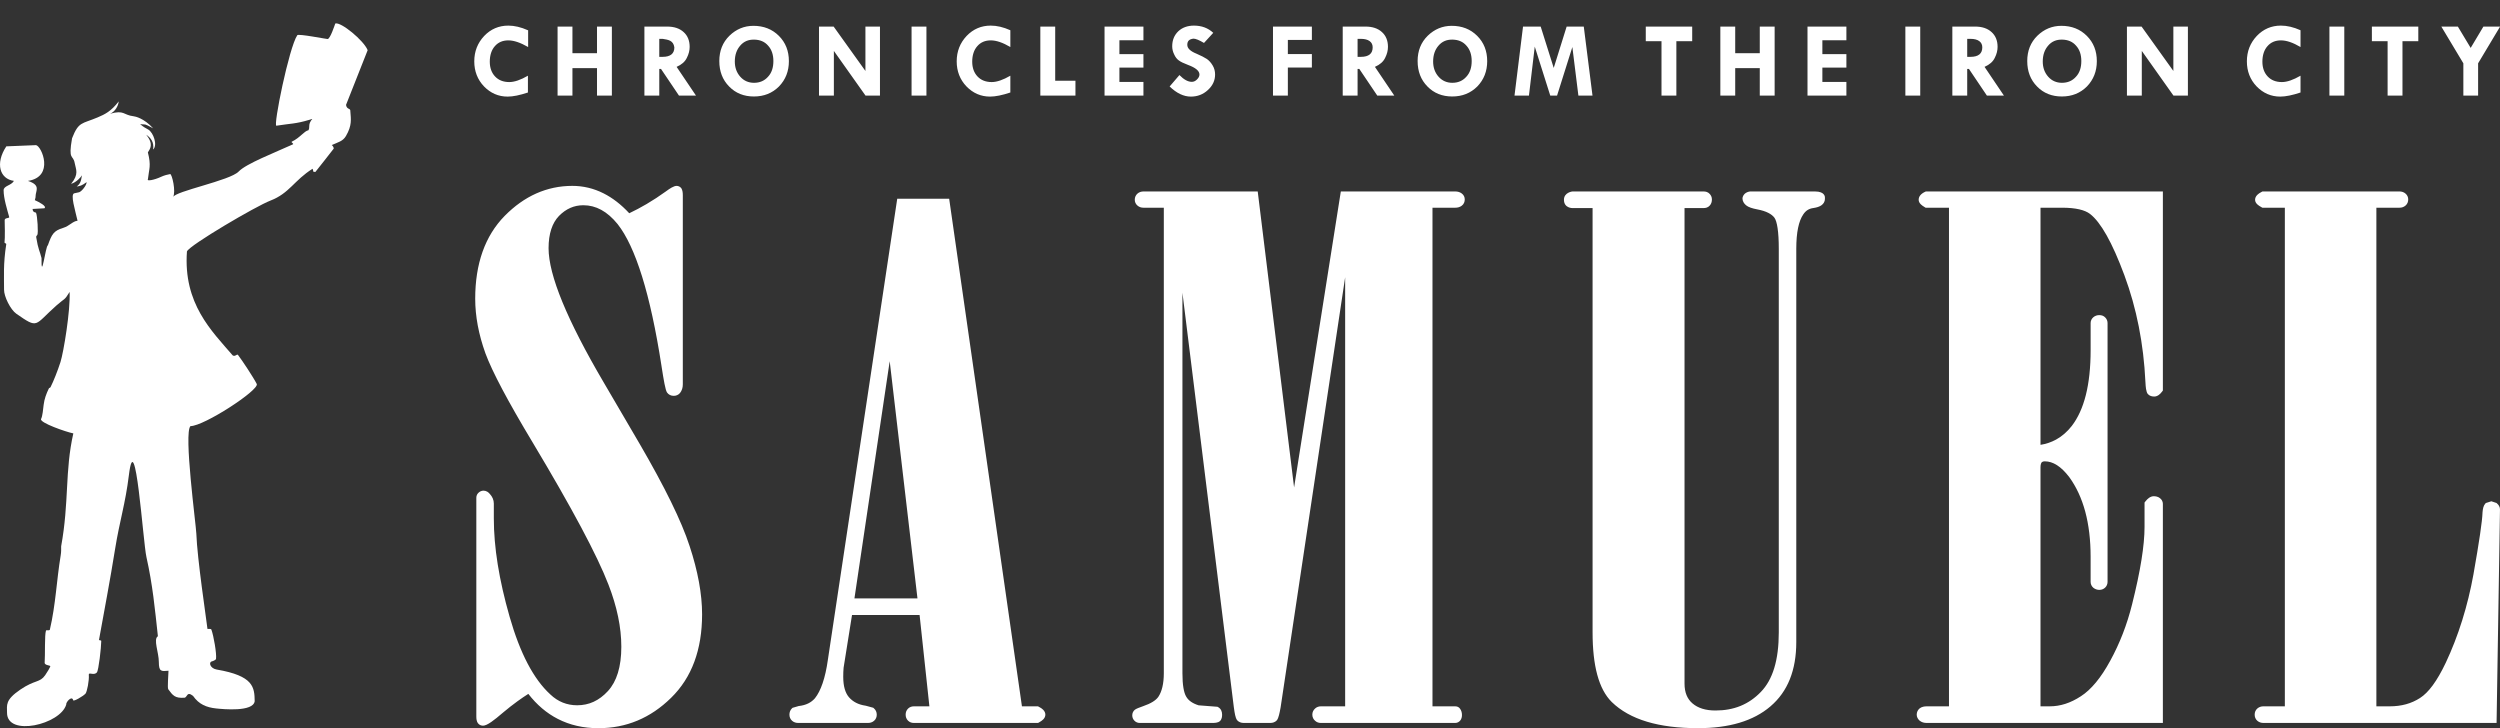
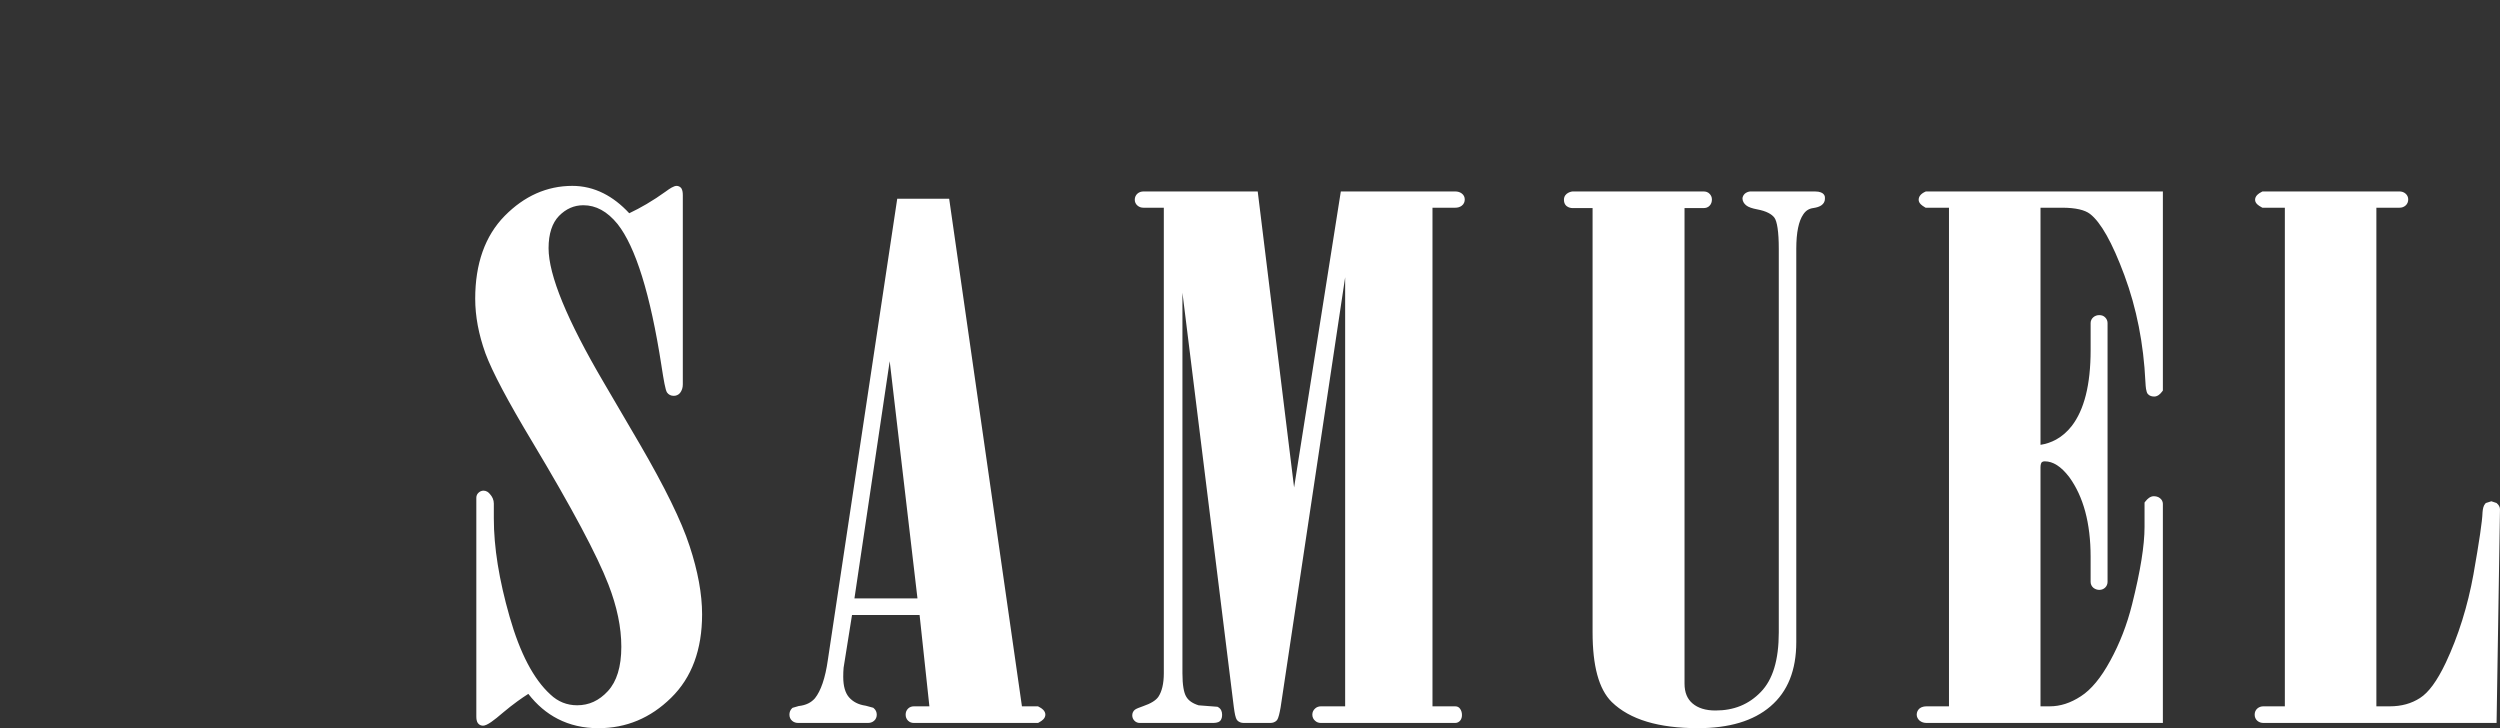
<svg xmlns="http://www.w3.org/2000/svg" id="svg2" height="120" viewBox="0 0 412 120" width="412" version="1.1">
  <rect x="0" y="0" width="412" height="120" fill="#333333" stroke="none" />
  <title id="title4">svg/Artboard 1</title>
  <desc id="desc6">Created with Sketch.</desc>
  <g fill-rule="evenodd" fill="#fff">
-     <path id="Fill-1" d="m51.262 19.864c0.4-0.4 0.098-0.232-0.319-0.106-2.211 0.667-3.113 0.598-5.389 0.958-0.571 0.148 2.082-12.905 3.437-14.909 0.148-0.289 4.731 0.625 4.996 0.626 0.431 0.003 1.19-2.354 1.268-2.558 0.925-0.308 4.694 2.79 5.336 4.395l-3.565 9.018c0.114 0.801 0.768 0.516 0.708 1.02 0.104 1.373 0.297 2.358-0.724 4.111-0.512 0.878-1.308 1.02-2.342 1.49 0.117 0.038 0.38 0.413 0.32 0.597-0.002 0.006-2.983 3.826-3.009 3.827-0.512 0.032-0.271-0.093-0.463-0.523-3.05 1.907-3.805 4.041-6.96 5.253-2.374 0.912-13.282 7.315-13.747 8.368-0.623 8.631 4.088 13.123 7.533 17.133 0.417 0.294 0.697-0.304 0.885-0.064 0.703 0.923 2.559 3.725 3.094 4.794 0.345 1.035-8.684 6.921-10.93 6.932-1.14 1.067 0.913 16.243 0.965 17.712 0.147 4.164 1.652 14.107 1.835 15.706 0.273 0.046 0.574-0.088 0.657 0.146 0.369 1.033 0.87 3.911 0.755 4.78-0.029 0.221-0.574 0.402-0.685 0.427-0.586 0.134-0.284 1.159 0.795 1.344 6.084 1.04 6.227 2.919 6.26 5.216-0.238 1.802-5.212 1.319-6.37 1.194-1.56-0.169-2.815-0.668-3.773-2.046-1.063-0.88-0.958 0.243-1.428 0.278-1.552 0.113-1.912-0.354-2.671-1.392-0.172-0.236 0.04-2.469 0.038-3.055-1.179 0.096-1.593 0.195-1.593-1.454 0-1.553-0.951-3.765-0.154-4.228-0.5-4.562-0.848-8.387-1.893-13.069-0.555-2.487-1.834-22.079-2.888-13.477-0.579 4.727-1.528 7.527-2.27 12.149-0.828 5.159-1.787 10.217-2.662 15.025 0.348 0.088 0.375 0.029 0.375 0.204 0 0.962-0.424 4.781-0.716 5.124-0.499 0.587-1.384-0.122-1.334 0.392 0.089 0.915-0.294 2.845-0.55 3.116-0.388 0.411-2.042 1.405-2.035 1.056-0.216-0.808-1.224 0.387-1.135 0.733-0.936 3.284-9.756 5.37-9.756 1.361 0-1.296-0.341-2.092 2.186-3.82 2.411-1.65 3.219-1.106 4.092-2.367 0.454-0.655 0.741-1.188 0.844-1.42 0.12-0.269-0.769-0.135-0.924-0.576 0.101-1.402-0.025-4.647 0.219-5.358 0.053-0.152 0.502 0.043 0.636-0.137 0.984-4.22 1.102-8.102 1.79-12.267 0.095-0.576 0.076-0.931 0.076-1.494 1.335-7.334 0.592-12.377 2.006-18.606-1.127-0.211-5.643-1.772-5.315-2.381 0.242-0.45 0.339-1.629 0.426-2.343 0.121-0.987 0.434-1.796 0.835-2.637 0.144-0.304 0.155 0.021 0.318-0.301 0.476-0.944 1.153-2.647 1.615-4.086 0.519-1.621 1.657-8.533 1.507-11.564-0.878 1.453-0.749 0.976-2.146 2.212-3.723 3.292-2.928 3.958-6.633 1.382-0.97-0.674-2.029-2.838-2.023-3.947 0.011-2.114-0.157-4.207 0.363-7.522 0.021-0.135-0.303-0.15-0.285-0.278 0.096-0.682 0.041-3.228 0.023-3.676 0-0.424 0.76-0.275 0.752-0.5-0.351-1.281-0.925-3.079-0.925-4.422 0-0.763 1.278-0.771 1.698-1.55-2.322-0.309-3.128-2.864-1.251-5.69l4.893-0.2c0.924 0.147 3.095 5.212-1.333 5.896 2.188 0.702 1.263 1.626 1.263 2.502 0 0.173 0.022 0.095-0.123 0.67 0.684 0.31 2.02 0.992 1.581 1.338l-1.95 0.112c0.009 0.228 0.073 0.408 0.232 0.493 0.117 0.068 0.206 0.099 0.324 0.11 0.229 0.446 0.414 3.425 0.217 3.688-0.215 0.215-0.191 0.275-0.165 0.444 0.286 1.861 0.609 2.296 0.86 3.357-0.054 4.121 0.681-2.063 1.045-2.1 0.647-1.828 0.943-2.397 2.524-2.874 1.038-0.312 1.567-1.099 2.367-1.178-0.385-1.719-1.213-4.34-0.549-4.518l0.82-0.181c0.425-0.141 1.228-1.149 1.228-1.665-0.775 0.576-1.119 0.664-1.635 0.721 0.579-0.456 0.695-0.786 0.864-1.843-0.174 0.309-0.931 1.166-1.793 1.408 1.348-1.627 0.784-2.374 0.602-3.41-0.259-1.483-1.102-0.342-0.442-4.096 1.089-2.788 1.618-2.345 4.21-3.444 1.232-0.522 2.198-0.989 3.483-2.638-0.08 0.787-0.632 1.716-1.427 2.034 2.373-0.665 2.17 0.219 3.867 0.412 0.289 0.032 1.711 0.316 3.234 1.99-1.647-0.864-1.041-0.567-2.148-0.682 0.728 0.583 0.766 0.548 1.347 0.888 0.84 0.492 1.576 2.573 0.795 3.291 0.172-1.194-0.332-1.896-1.139-2.44 1.299 1.603 0.611 2.333 0.274 2.912 0.574 2.243 0.194 2.663 0.002 4.447-0.217 0.298 0.933 0.16 2.236-0.45 0.42-0.198 1.071-0.372 1.431-0.426 0.306-0.047 0.996 2.901 0.478 3.808 0.334-1.001 9.388-2.725 10.819-4.231 1.217-1.282 5.982-3.127 8.929-4.473 0.249-0.114-0.4-0.34-0.165-0.451 1.368-0.649 2.012-1.74 2.738-1.88 0.037-0.147 0.095-0.17 0.107-0.32 0.047-0.635-0.016-0.718 0.319-1.277" />
    <path id="path4361" d="m87.068 114.35c-0.581 0.368-1.179 0.775-1.791 1.219-0.772 0.561-1.555 1.175-2.348 1.84-0.808 0.697-1.459 1.216-1.952 1.56-0.6 0.418-1.057 0.624-1.371 0.624-0.146 0-0.289-0.025-0.432-0.085h-0.002c-0.151-0.065-0.285-0.165-0.401-0.312l-0.001 0.001c-0.108-0.138-0.183-0.323-0.225-0.548-0.031-0.168-0.046-0.363-0.046-0.581v-36.057c0-0.181 0.042-0.344 0.119-0.494 0.071-0.137 0.168-0.252 0.283-0.352 0.103-0.087 0.211-0.159 0.33-0.212l0.001 0.001c0.14-0.062 0.287-0.096 0.442-0.096 0.23 0 0.438 0.059 0.636 0.178h0.003c0.159 0.096 0.304 0.231 0.441 0.403 0.198 0.222 0.35 0.455 0.455 0.703 0.114 0.271 0.172 0.553 0.172 0.849v2.449c0 2.376 0.215 4.906 0.646 7.592 0.432 2.692 1.084 5.559 1.954 8.6 0.863 3.025 1.859 5.611 2.984 7.751 1.115 2.12 2.356 3.805 3.719 5.049l0.009 0.01c0.629 0.599 1.315 1.046 2.049 1.342 0.737 0.297 1.533 0.445 2.38 0.445 0.97 0 1.874-0.191 2.709-0.575v-0.001c0.844-0.388 1.631-0.978 2.357-1.769 0.722-0.787 1.271-1.784 1.64-2.986 0.375-1.223 0.566-2.663 0.566-4.314 0-1.608-0.18-3.261-0.533-4.958-0.355-1.712-0.886-3.473-1.587-5.282-0.935-2.426-2.444-5.588-4.524-9.487-2.085-3.908-4.745-8.559-7.976-13.953-2.036-3.387-3.7-6.297-4.99-8.732-1.302-2.457-2.235-4.447-2.797-5.971v-0.005c-0.553-1.544-0.971-3.06-1.25-4.549-0.28-1.503-0.423-2.976-0.423-4.421 0-2.879 0.404-5.456 1.206-7.725 0.81-2.29 2.027-4.264 3.648-5.919 1.62-1.642 3.358-2.878 5.213-3.703 1.87-0.83 3.847-1.247 5.935-1.247 1.8 0 3.518 0.411 5.148 1.231 1.491 0.75 2.904 1.843 4.235 3.279 0.971-0.461 1.922-0.965 2.855-1.514 1.068-0.628 2.12-1.317 3.161-2.068h-0.001c0.383-0.283 0.706-0.5 0.964-0.646 0.332-0.186 0.612-0.282 0.834-0.282 0.135 0 0.272 0.031 0.399 0.09 0.117 0.054 0.227 0.134 0.321 0.24l0.044 0.051 0.026 0.045c0.085 0.144 0.146 0.316 0.182 0.522 0.029 0.169 0.044 0.367 0.044 0.598v31.177c0 0.268-0.039 0.521-0.112 0.753h-0.002c-0.079 0.248-0.197 0.471-0.35 0.659l-0.015 0.017c-0.13 0.149-0.286 0.262-0.465 0.338v0.001c-0.172 0.074-0.358 0.11-0.555 0.11-0.462 0-0.846-0.187-1.108-0.559l0.001-0.001c-0.126-0.188-0.267-0.669-0.416-1.433-0.137-0.703-0.304-1.695-0.498-2.967h0.002c-0.914-5.902-1.983-10.81-3.201-14.724-1.206-3.874-2.552-6.75-4.033-8.629v0.001c-0.848-1.045-1.748-1.827-2.697-2.344-0.926-0.503-1.908-0.756-2.944-0.756-0.765 0-1.48 0.147-2.141 0.437-0.672 0.295-1.299 0.74-1.877 1.329-0.558 0.581-0.984 1.309-1.27 2.181v0.003c-0.293 0.891-0.442 1.933-0.442 3.127 0 4.436 3.033 11.817 9.098 22.143l5.939 10.151 0.002 0.002c2.038 3.509 3.749 6.662 5.122 9.465 1.376 2.808 2.406 5.25 3.081 7.329v-0.001c0.684 2.071 1.196 4.044 1.539 5.916 0.347 1.893 0.519 3.67 0.519 5.332 0 2.907-0.423 5.51-1.271 7.803-0.852 2.306-2.134 4.296-3.845 5.968h-0.001c-1.691 1.663-3.536 2.911-5.53 3.744-1.999 0.836-4.145 1.254-6.437 1.254-2.481 0-4.718-0.513-6.708-1.537-1.834-0.944-3.449-2.317-4.845-4.117zm61.332-81.601h7.482 0.54l0.077 0.536 11.916 83.12h2.499 0.145l0.135 0.069c0.309 0.155 0.545 0.319 0.712 0.488 0.249 0.252 0.369 0.527 0.369 0.812s-0.116 0.547-0.359 0.794c-0.165 0.167-0.399 0.332-0.707 0.499l-0.14 0.075h-0.155-20.304c-0.188 0-0.355-0.027-0.514-0.085-0.172-0.063-0.32-0.16-0.454-0.293-0.132-0.131-0.232-0.283-0.299-0.457h-0.001c-0.062-0.163-0.092-0.34-0.092-0.533 0-0.194 0.03-0.37 0.092-0.533h0.001c0.067-0.175 0.167-0.327 0.299-0.457 0.134-0.133 0.282-0.23 0.454-0.293 0.159-0.059 0.326-0.086 0.514-0.086h2.553l-1.616-15.056h-11.135l-1.387 8.689c-0.02 0.229-0.036 0.466-0.046 0.713-0.01 0.222-0.015 0.476-0.015 0.771 0 0.789 0.083 1.467 0.249 2.037 0.158 0.541 0.391 0.992 0.699 1.354l0.001-0.001c0.329 0.375 0.712 0.675 1.152 0.902 0.45 0.233 0.967 0.393 1.555 0.481l0.042 0.006 0.031 0.008 1.082 0.294 0.132 0.037 0.109 0.092c0.15 0.129 0.27 0.287 0.352 0.471 0.078 0.176 0.12 0.369 0.12 0.571 0 0.195-0.032 0.376-0.103 0.547-0.075 0.185-0.19 0.341-0.346 0.474-0.142 0.121-0.298 0.21-0.469 0.267-0.164 0.055-0.333 0.08-0.511 0.08h-11.533c-0.179 0-0.348-0.025-0.512-0.08-0.171-0.057-0.325-0.144-0.466-0.264l-0.002-0.003c-0.157-0.133-0.271-0.289-0.347-0.474-0.071-0.171-0.103-0.352-0.103-0.547 0-0.19 0.03-0.371 0.092-0.538l0.001 0.001c0.065-0.18 0.166-0.339 0.3-0.472l0.111-0.111 0.154-0.046 0.806-0.235 0.057-0.017 0.043-0.005c0.588-0.07 1.098-0.211 1.535-0.426 0.427-0.21 0.794-0.494 1.108-0.853 0.487-0.614 0.907-1.437 1.26-2.468 0.368-1.074 0.658-2.364 0.87-3.871v-0.008l11.35-75.444 0.08-0.532h0.537zm-1.777 26.775-5.811 39.088h10.386l-4.575-39.088zm45.176-25.292h-3.358c-0.179 0-0.347-0.025-0.511-0.08-0.172-0.058-0.326-0.145-0.466-0.265-0.152-0.129-0.264-0.273-0.339-0.437-0.078-0.166-0.114-0.341-0.114-0.528 0-0.195 0.033-0.377 0.104-0.547 0.076-0.185 0.19-0.342 0.349-0.477 0.14-0.119 0.294-0.207 0.466-0.264 0.164-0.055 0.332-0.08 0.511-0.08h5.177 0.437 12.665 0.552l0.067 0.548 5.927 48.232 7.618-48.252 0.084-0.528h0.531 1.043 0.387 16.894c0.189 0 0.371 0.022 0.546 0.07 0.187 0.052 0.359 0.134 0.515 0.25h0.001c0.174 0.129 0.297 0.276 0.381 0.442l0.002 0.005c0.086 0.174 0.123 0.353 0.123 0.542 0 0.2-0.033 0.386-0.113 0.565-0.084 0.189-0.211 0.349-0.393 0.484-0.154 0.115-0.327 0.197-0.516 0.25-0.175 0.048-0.357 0.07-0.546 0.07h-3.749v82.173h3.749c0.151 0 0.29 0.027 0.417 0.081 0.155 0.066 0.279 0.168 0.37 0.304 0.106 0.142 0.186 0.305 0.24 0.481l0.002 0.002c0.052 0.175 0.079 0.363 0.079 0.56 0 0.17-0.02 0.323-0.059 0.464-0.046 0.167-0.117 0.308-0.213 0.43-0.101 0.128-0.222 0.228-0.363 0.301-0.149 0.076-0.308 0.114-0.473 0.114h-22.169c-0.166 0-0.338-0.029-0.504-0.094-0.15-0.057-0.292-0.143-0.415-0.26-0.144-0.124-0.258-0.268-0.337-0.435-0.082-0.173-0.127-0.366-0.127-0.579 0-0.212 0.045-0.403 0.127-0.577l0.002-0.002c0.082-0.17 0.195-0.315 0.335-0.436 0.124-0.117 0.265-0.201 0.415-0.259 0.166-0.065 0.338-0.095 0.504-0.095h4.027v-70.713l-10.638 70.898-0.003 0.017c-0.088 0.502-0.177 0.917-0.261 1.242-0.101 0.393-0.208 0.661-0.311 0.802l-0.023 0.031-0.011 0.013c-0.137 0.155-0.306 0.271-0.508 0.347h-0.003c-0.177 0.067-0.37 0.1-0.579 0.1h-4.374c-0.212 0-0.405-0.033-0.582-0.1-0.2-0.075-0.37-0.192-0.507-0.35l-0.023-0.026-0.011-0.015c-0.111-0.151-0.213-0.424-0.3-0.818v-0.003c-0.066-0.299-0.135-0.715-0.207-1.249l-0.001-0.005-8.473-68.338v62.696c0 0.97 0.055 1.784 0.166 2.443 0.105 0.621 0.257 1.099 0.458 1.432l0.007 0.01c0.183 0.319 0.444 0.595 0.779 0.829 0.344 0.239 0.765 0.435 1.259 0.589l2.97 0.229 0.137 0.011 0.123 0.07c0.214 0.121 0.381 0.294 0.492 0.525 0.097 0.198 0.147 0.431 0.147 0.702 0 0.201-0.018 0.379-0.059 0.538v0.002c-0.059 0.227-0.164 0.407-0.324 0.542-0.147 0.125-0.347 0.205-0.603 0.245-0.183 0.029-0.399 0.041-0.651 0.041h-11.924c-0.173 0-0.331-0.03-0.479-0.09-0.153-0.061-0.285-0.154-0.402-0.274-0.109-0.11-0.198-0.236-0.263-0.386l-0.002-0.002c-0.065-0.15-0.1-0.314-0.1-0.499s0.037-0.353 0.105-0.505c0.072-0.161 0.175-0.293 0.301-0.401 0.109-0.092 0.29-0.189 0.546-0.294 0.217-0.089 0.49-0.191 0.823-0.308l0.008-0.003c0.646-0.219 1.184-0.464 1.612-0.732 0.397-0.25 0.699-0.518 0.902-0.807 0.292-0.437 0.517-0.977 0.669-1.619 0.157-0.658 0.236-1.42 0.236-2.288v-76.702zm70.66 0.059h-3.336s-1.384 0.013-1.384-1.369c0-1.215 1.384-1.368 1.384-1.368h21.639c0.185 0 0.359 0.026 0.518 0.083h-0.001c0.188 0.067 0.35 0.174 0.48 0.324 0.112 0.118 0.2 0.247 0.261 0.391 0.069 0.162 0.103 0.331 0.103 0.511 0 0.207-0.029 0.391-0.086 0.558v-0.001c-0.062 0.18-0.156 0.334-0.28 0.465-0.129 0.149-0.291 0.256-0.478 0.322l0.001 0.001c-0.159 0.056-0.333 0.083-0.518 0.083h-3.151v78.368c0 0.728 0.112 1.367 0.337 1.915 0.219 0.53 0.546 0.983 0.984 1.355 0.448 0.382 0.984 0.67 1.602 0.863 0.638 0.2 1.368 0.299 2.185 0.299 1.521 0 2.899-0.254 4.138-0.762 1.236-0.508 2.346-1.273 3.333-2.298l0.002-0.003c0.978-1.007 1.712-2.314 2.203-3.923 0.501-1.642 0.75-3.606 0.75-5.892v-63.197c0-1.411-0.066-2.556-0.2-3.438-0.123-0.817-0.294-1.38-0.514-1.691-0.23-0.309-0.566-0.578-1.01-0.804-0.479-0.244-1.078-0.434-1.794-0.569h-0.003c-0.432-0.084-0.794-0.175-1.085-0.274-0.339-0.116-0.603-0.253-0.792-0.414-0.184-0.157-0.324-0.323-0.42-0.498-0.113-0.207-0.167-0.419-0.167-0.641 0 0 0.028-0.181 0.036-0.207 0.272-0.883 1.256-0.926 1.256-0.926h10.658c1.724 0 1.637 1.002 1.637 1.002v0.249c0 0.208-0.059 0.404-0.164 0.584v0.003c-0.095 0.161-0.227 0.304-0.386 0.422h-0.001c-0.155 0.116-0.352 0.216-0.592 0.296-0.215 0.072-0.463 0.13-0.746 0.174h-0.013c-0.36 0.047-0.675 0.154-0.945 0.324-0.27 0.168-0.506 0.407-0.711 0.716l-0.007 0.009c-0.378 0.548-0.662 1.281-0.855 2.204-0.2 0.957-0.299 2.115-0.299 3.479v64.824c0 2.292-0.351 4.322-1.053 6.083-0.708 1.774-1.773 3.269-3.196 4.481l0.001 0.001c-1.402 1.203-3.107 2.108-5.116 2.708-1.985 0.594-4.266 0.891-6.845 0.891-3.23 0-6.026-0.352-8.384-1.06-2.389-0.718-4.33-1.802-5.817-3.252l-0.005-0.005c-1.069-1.059-1.866-2.558-2.39-4.503-0.51-1.891-0.764-4.213-0.764-6.971v-69.922zm58.734-0.059h-3.681-0.168l-0.151-0.09c-0.272-0.162-0.483-0.314-0.633-0.46l-0.002-0.002c-0.24-0.236-0.361-0.484-0.361-0.758 0-0.531 0.351-0.98 1.052-1.308l0.13-0.06h0.133 38.306 0.625v0.624 31.981 0.203l-0.125 0.167c-0.178 0.241-0.365 0.431-0.553 0.563-0.243 0.171-0.495 0.259-0.752 0.259-0.203 0-0.391-0.031-0.551-0.085-0.208-0.072-0.38-0.187-0.502-0.336v0.001c-0.132-0.158-0.233-0.439-0.295-0.839-0.043-0.283-0.078-0.676-0.102-1.178-0.148-3.132-0.513-6.165-1.09-9.093-0.578-2.929-1.37-5.749-2.373-8.456-1.005-2.709-1.986-4.914-2.943-6.61-0.936-1.655-1.843-2.822-2.72-3.496l-0.003-0.003c-0.425-0.327-1.01-0.579-1.757-0.752-0.78-0.18-1.732-0.272-2.858-0.272h-3.543v39.08c0.926-0.148 1.779-0.437 2.558-0.863 0.97-0.531 1.834-1.281 2.588-2.243 1.027-1.331 1.802-3.028 2.322-5.091 0.528-2.095 0.792-4.562 0.792-7.403v-4.468c0-0.186 0.036-0.361 0.113-0.528 0.076-0.164 0.187-0.308 0.336-0.435 0.143-0.121 0.298-0.209 0.47-0.267 0.163-0.055 0.332-0.08 0.51-0.08 0.189 0 0.368 0.028 0.53 0.088 0.169 0.062 0.317 0.159 0.44 0.292l0.002-0.002c0.122 0.123 0.218 0.262 0.286 0.421 0.069 0.16 0.103 0.329 0.103 0.511v42.66c0 0.17-0.034 0.341-0.104 0.505l0.002 0.001c-0.063 0.15-0.159 0.294-0.285 0.42l-0.005 0.006c-0.12 0.12-0.274 0.22-0.452 0.286l-0.002 0.003c-0.155 0.057-0.329 0.09-0.515 0.09-0.188 0-0.362-0.035-0.525-0.094-0.151-0.054-0.289-0.132-0.415-0.225l-0.037-0.028c-0.149-0.128-0.259-0.274-0.333-0.431-0.081-0.174-0.119-0.356-0.119-0.533v-4.135c0-2.774-0.298-5.262-0.888-7.457-0.588-2.179-1.466-4.073-2.63-5.678l0.001-0.001c-0.678-0.886-1.358-1.548-2.044-1.982h-0.002c-0.652-0.413-1.312-0.62-1.986-0.62-0.124 0-0.232 0.016-0.321 0.048-0.07 0.024-0.129 0.058-0.178 0.099-0.059 0.069-0.107 0.162-0.142 0.277-0.046 0.149-0.07 0.336-0.07 0.559v39.391h1.517c0.872 0 1.73-0.137 2.575-0.409 0.855-0.275 1.709-0.693 2.563-1.252l0.005-0.003c0.839-0.54 1.658-1.293 2.455-2.254h0.002c0.817-0.983 1.608-2.182 2.375-3.594 0.781-1.426 1.472-2.911 2.072-4.458 0.598-1.542 1.108-3.154 1.529-4.841 0.689-2.744 1.203-5.179 1.544-7.303 0.34-2.114 0.509-3.935 0.509-5.46v-3.801-0.212l0.134-0.171c0.2-0.256 0.4-0.456 0.598-0.595 0.257-0.181 0.52-0.273 0.789-0.273 0.186 0 0.368 0.023 0.532 0.07v0.001c0.187 0.053 0.357 0.138 0.495 0.256 0.138 0.107 0.249 0.234 0.327 0.374l-0.002 0.001c0.096 0.17 0.148 0.356 0.148 0.549v35.488 0.624h-0.625-38.306c-0.22 0-0.425-0.029-0.614-0.087-0.207-0.064-0.39-0.164-0.548-0.299l-0.032-0.027c-0.125-0.122-0.23-0.253-0.306-0.4-0.089-0.173-0.137-0.355-0.137-0.555 0-0.212 0.045-0.403 0.127-0.577v-0.002c0.081-0.172 0.199-0.318 0.346-0.443l0.032-0.027c0.158-0.118 0.342-0.202 0.549-0.254 0.179-0.045 0.373-0.066 0.583-0.066h3.681v-82.173zm55.35 0h-3.543-0.155l-0.139-0.075c-0.301-0.162-0.528-0.317-0.688-0.465-0.257-0.239-0.379-0.493-0.379-0.77 0-0.285 0.119-0.558 0.367-0.809l0.003-0.003c0.165-0.167 0.402-0.332 0.713-0.488l0.137-0.068h0.141 22.445c0.178 0 0.347 0.025 0.512 0.08 0.171 0.057 0.326 0.145 0.468 0.266 0.15 0.128 0.261 0.272 0.336 0.435 0.078 0.168 0.114 0.343 0.114 0.528 0 0.196-0.033 0.377-0.103 0.548-0.076 0.185-0.19 0.341-0.347 0.474l-0.002 0.002c-0.14 0.119-0.295 0.207-0.466 0.265-0.165 0.055-0.334 0.08-0.512 0.08h-3.818v82.173h2.207c0.961 0 1.856-0.115 2.683-0.343 0.824-0.228 1.59-0.57 2.299-1.027l0.002-0.002c0.706-0.449 1.404-1.146 2.099-2.09 0.718-0.977 1.429-2.213 2.137-3.705h0.001c1.043-2.218 1.947-4.55 2.71-6.988 0.767-2.448 1.39-4.993 1.867-7.628l-0.002-0.001c0.473-2.674 0.834-4.86 1.083-6.555 0.249-1.693 0.385-2.894 0.407-3.603v-0.034c0.026-0.311 0.067-0.569 0.123-0.777 0.071-0.264 0.174-0.47 0.309-0.622l0.114-0.128 0.164-0.053 0.551-0.176 0.193-0.061 0.19 0.063 0.531 0.176 0.119 0.04 0.091 0.077c0.149 0.128 0.267 0.272 0.349 0.424 0.097 0.179 0.146 0.367 0.146 0.559l-0.003 0.009-0.552 34.568-0.01 0.614h-0.612-37.823c-0.178 0-0.347-0.025-0.511-0.08-0.171-0.057-0.325-0.144-0.467-0.264-0.158-0.135-0.273-0.292-0.349-0.477-0.07-0.17-0.103-0.351-0.103-0.547 0-0.195 0.033-0.377 0.103-0.548 0.077-0.184 0.191-0.341 0.349-0.476 0.142-0.12 0.296-0.207 0.467-0.264 0.164-0.055 0.333-0.081 0.511-0.081h3.543v-82.173z" />
-     <path id="path5302" d="m402.34 4.381h2.716l2.112 3.515 2.096-3.515h2.752l-3.623 6.053v5.325h-2.432v-5.325l-3.63-6.053zm-11.454 0h7.651v2.414h-2.609v8.964h-2.45v-8.964h-2.591zm-6.997 11.378h2.45v-11.378h-2.45zm-4.764-10.775v2.768c-1.224-0.727-2.306-1.099-3.231-1.099-0.922 0-1.668 0.318-2.219 0.958-0.55 0.622-0.833 1.491-0.833 2.557 0 1.011 0.302 1.829 0.869 2.431 0.586 0.622 1.368 0.925 2.344 0.925 0.851 0 1.881-0.356 3.07-1.048v2.768c-1.33 0.444-2.449 0.675-3.336 0.675-1.527 0-2.822-0.569-3.906-1.687-1.065-1.117-1.597-2.503-1.597-4.118 0-1.65 0.55-3.036 1.633-4.189 1.083-1.136 2.414-1.705 3.976-1.705 1.012 0 2.078 0.249 3.231 0.764zm-20.955-0.604h2.396v11.378h-2.378l-5.22-7.367v7.367h-2.449v-11.378h2.413l5.238 7.314zm-18.329 2.148c-0.958-0.018-1.722 0.302-2.308 0.994-0.586 0.674-0.887 1.544-0.887 2.609 0 1.012 0.302 1.847 0.905 2.521 0.586 0.657 1.348 0.994 2.254 0.994 0.959 0 1.723-0.336 2.309-0.994 0.604-0.639 0.887-1.509 0.887-2.591 0-1.048-0.284-1.901-0.871-2.539-0.568-0.657-1.33-0.976-2.29-0.994zm-5.752 3.533c0-1.687 0.55-3.072 1.668-4.172 1.12-1.083 2.432-1.633 3.959-1.633 1.687 0 3.09 0.551 4.19 1.651 1.101 1.101 1.651 2.485 1.651 4.171 0 1.669-0.551 3.054-1.633 4.173-1.101 1.099-2.468 1.65-4.136 1.65-1.651 0-3.018-0.551-4.083-1.65-1.083-1.102-1.615-2.486-1.615-4.19zm-9.893-3.657v2.965h0.533c1.314 0 1.952-0.533 1.952-1.563 0-0.444-0.159-0.781-0.497-1.03-0.338-0.248-0.817-0.372-1.42-0.372zm-2.45-2.024h3.762c1.136 0 2.042 0.302 2.699 0.905 0.656 0.586 0.994 1.402 0.994 2.432 0 0.586-0.141 1.189-0.461 1.811-0.302 0.639-0.853 1.119-1.686 1.491l3.195 4.74h-2.806l-2.964-4.402h-0.284v4.402h-2.45zm-7.742 11.378h2.45v-11.378h-2.45zm-16.128-11.378h6.409v2.254h-3.959v2.291h3.959v2.219h-3.959v2.36h3.959v2.255h-6.409zm-14.364 0h2.45v4.385h4.048v-4.385h2.45v11.378h-2.45v-4.527h-4.048v4.527h-2.45zm-12.289 0h7.651v2.414h-2.609v8.964h-2.45v-8.964h-2.591zm-20.229 0h2.911l2.148 6.817 2.13-6.817h2.822l1.438 11.378h-2.325l-0.995-8.006-2.521 8.006h-1.119l-2.555-8.077-0.959 8.077h-2.38zm-11.619 2.148c-0.959-0.018-1.722 0.302-2.309 0.994-0.586 0.674-0.886 1.544-0.886 2.609 0 1.012 0.3 1.847 0.904 2.521 0.587 0.657 1.35 0.994 2.255 0.994 0.959 0 1.722-0.336 2.308-0.994 0.604-0.639 0.887-1.509 0.887-2.591 0-1.048-0.284-1.901-0.869-2.539-0.568-0.657-1.332-0.976-2.29-0.994zm-5.752 3.533c0-1.687 0.55-3.072 1.668-4.172 1.119-1.083 2.432-1.633 3.959-1.633 1.686 0 3.088 0.551 4.189 1.651 1.102 1.101 1.651 2.485 1.651 4.171 0 1.669-0.55 3.054-1.632 4.173-1.102 1.099-2.468 1.65-4.137 1.65-1.65 0-3.018-0.551-4.082-1.65-1.084-1.102-1.615-2.486-1.615-4.19zm-9.894-3.657v2.965h0.533c1.314 0 1.953-0.533 1.953-1.563 0-0.444-0.161-0.781-0.497-1.03-0.338-0.248-0.817-0.372-1.42-0.372zm-2.449-2.024h3.762c1.136 0 2.042 0.302 2.699 0.905 0.656 0.586 0.994 1.402 0.994 2.432 0 0.586-0.143 1.189-0.462 1.811-0.302 0.639-0.851 1.119-1.686 1.491l3.196 4.74h-2.806l-2.965-4.402h-0.284v4.402h-2.449zm-11.492 0h6.409v2.201h-3.959v2.325h3.959v2.219h-3.959v4.633h-2.45zm-9.843 1.03-1.527 1.668c-0.799-0.479-1.384-0.71-1.74-0.71-0.718 0.092-1.015 0.411-1.012 1.03 0 0.568 0.515 1.048 1.527 1.456 0.746 0.318 1.314 0.62 1.704 0.869 0.372 0.267 0.692 0.622 0.959 1.083 0.266 0.444 0.39 0.941 0.39 1.474 0 0.976-0.39 1.829-1.189 2.557-0.782 0.727-1.722 1.083-2.806 1.083-1.171 0-2.342-0.551-3.497-1.668l1.615-1.883c0.728 0.746 1.402 1.119 2.042 1.119 0.302 0 0.586-0.125 0.851-0.39 0.267-0.266 0.408-0.533 0.408-0.817 0-0.586-0.622-1.119-1.881-1.581-0.71-0.266-1.225-0.514-1.527-0.745-0.302-0.213-0.568-0.551-0.763-0.995-0.213-0.425-0.32-0.869-0.32-1.33 0-1.012 0.336-1.829 0.994-2.468 0.656-0.62 1.527-0.941 2.591-0.941 1.261 0 2.325 0.392 3.178 1.19zm-17.917-1.03h6.409v2.254h-3.959v2.291h3.959v2.219h-3.959v2.36h3.959v2.255h-6.409zm-10.582 0h2.45v8.93h3.337v2.449h-5.787zm-4.941 0.604v2.768c-1.225-0.727-2.308-1.099-3.231-1.099-0.923 0-1.668 0.318-2.219 0.958-0.551 0.622-0.835 1.491-0.835 2.557 0 1.011 0.302 1.829 0.869 2.431 0.587 0.622 1.368 0.925 2.345 0.925 0.851 0 1.881-0.356 3.07-1.048v2.768c-1.332 0.444-2.449 0.675-3.337 0.675-1.527 0-2.822-0.569-3.905-1.687-1.065-1.117-1.599-2.503-1.599-4.118 0-1.65 0.551-3.036 1.633-4.189 1.084-1.136 2.414-1.705 3.977-1.705 1.012 0 2.076 0.249 3.231 0.764zm-16.28 10.775h2.45v-11.378h-2.45zm-7.604-11.378h2.396v11.378h-2.378l-5.219-7.367v7.367h-2.45v-11.378h2.414l5.237 7.314zm-18.328 2.148c-0.959-0.018-1.722 0.302-2.309 0.994-0.586 0.674-0.887 1.544-0.887 2.609 0 1.012 0.302 1.847 0.907 2.521 0.586 0.657 1.348 0.994 2.254 0.994 0.958 0 1.722-0.336 2.308-0.994 0.604-0.639 0.887-1.509 0.887-2.591 0-1.048-0.284-1.901-0.869-2.539-0.568-0.657-1.332-0.976-2.29-0.994zm-5.752 3.533c0-1.687 0.55-3.072 1.668-4.172 1.119-1.083 2.432-1.633 3.959-1.633 1.686 0 3.088 0.551 4.189 1.651 1.102 1.101 1.651 2.485 1.651 4.171 0 1.669-0.55 3.054-1.633 4.173-1.101 1.099-2.467 1.65-4.136 1.65-1.65 0-3.018-0.551-4.082-1.65-1.084-1.102-1.615-2.486-1.615-4.19zm-9.894-3.657v2.965h0.533c1.314 0 1.953-0.533 1.953-1.563-0.169-1.166-1.026-1.255-1.919-1.402zm-2.45-2.024h3.764c1.136 0 2.042 0.302 2.699 0.905 0.656 0.586 0.994 1.402 0.994 2.432 0 0.586-0.143 1.189-0.462 1.811-0.302 0.639-0.851 1.119-1.686 1.491l3.195 4.74h-2.804l-2.965-4.402h-0.284v4.402h-2.45zm-14.31 0h2.45v4.385h4.048v-4.385h2.45v11.378h-2.45v-4.527h-4.048v4.527h-2.45zm-4.851 0.604v2.768c-1.262-0.727-2.345-1.099-3.268-1.099-0.922 0-1.668 0.318-2.219 0.958-0.55 0.622-0.833 1.491-0.833 2.557 0 1.011 0.3 1.829 0.869 2.431 0.586 0.622 1.368 0.925 2.344 0.925 0.853 0 1.881-0.356 3.072-1.048v2.768c-1.333 0.445-2.45 0.676-3.339 0.676-1.526 0-2.822-0.569-3.905-1.687-1.064-1.117-1.597-2.503-1.597-4.118 0-1.65 0.55-3.036 1.633-4.189 1.083-1.136 2.414-1.705 3.976-1.705 1.013 0 2.078 0.249 3.232 0.764z" />
  </g>
</svg>